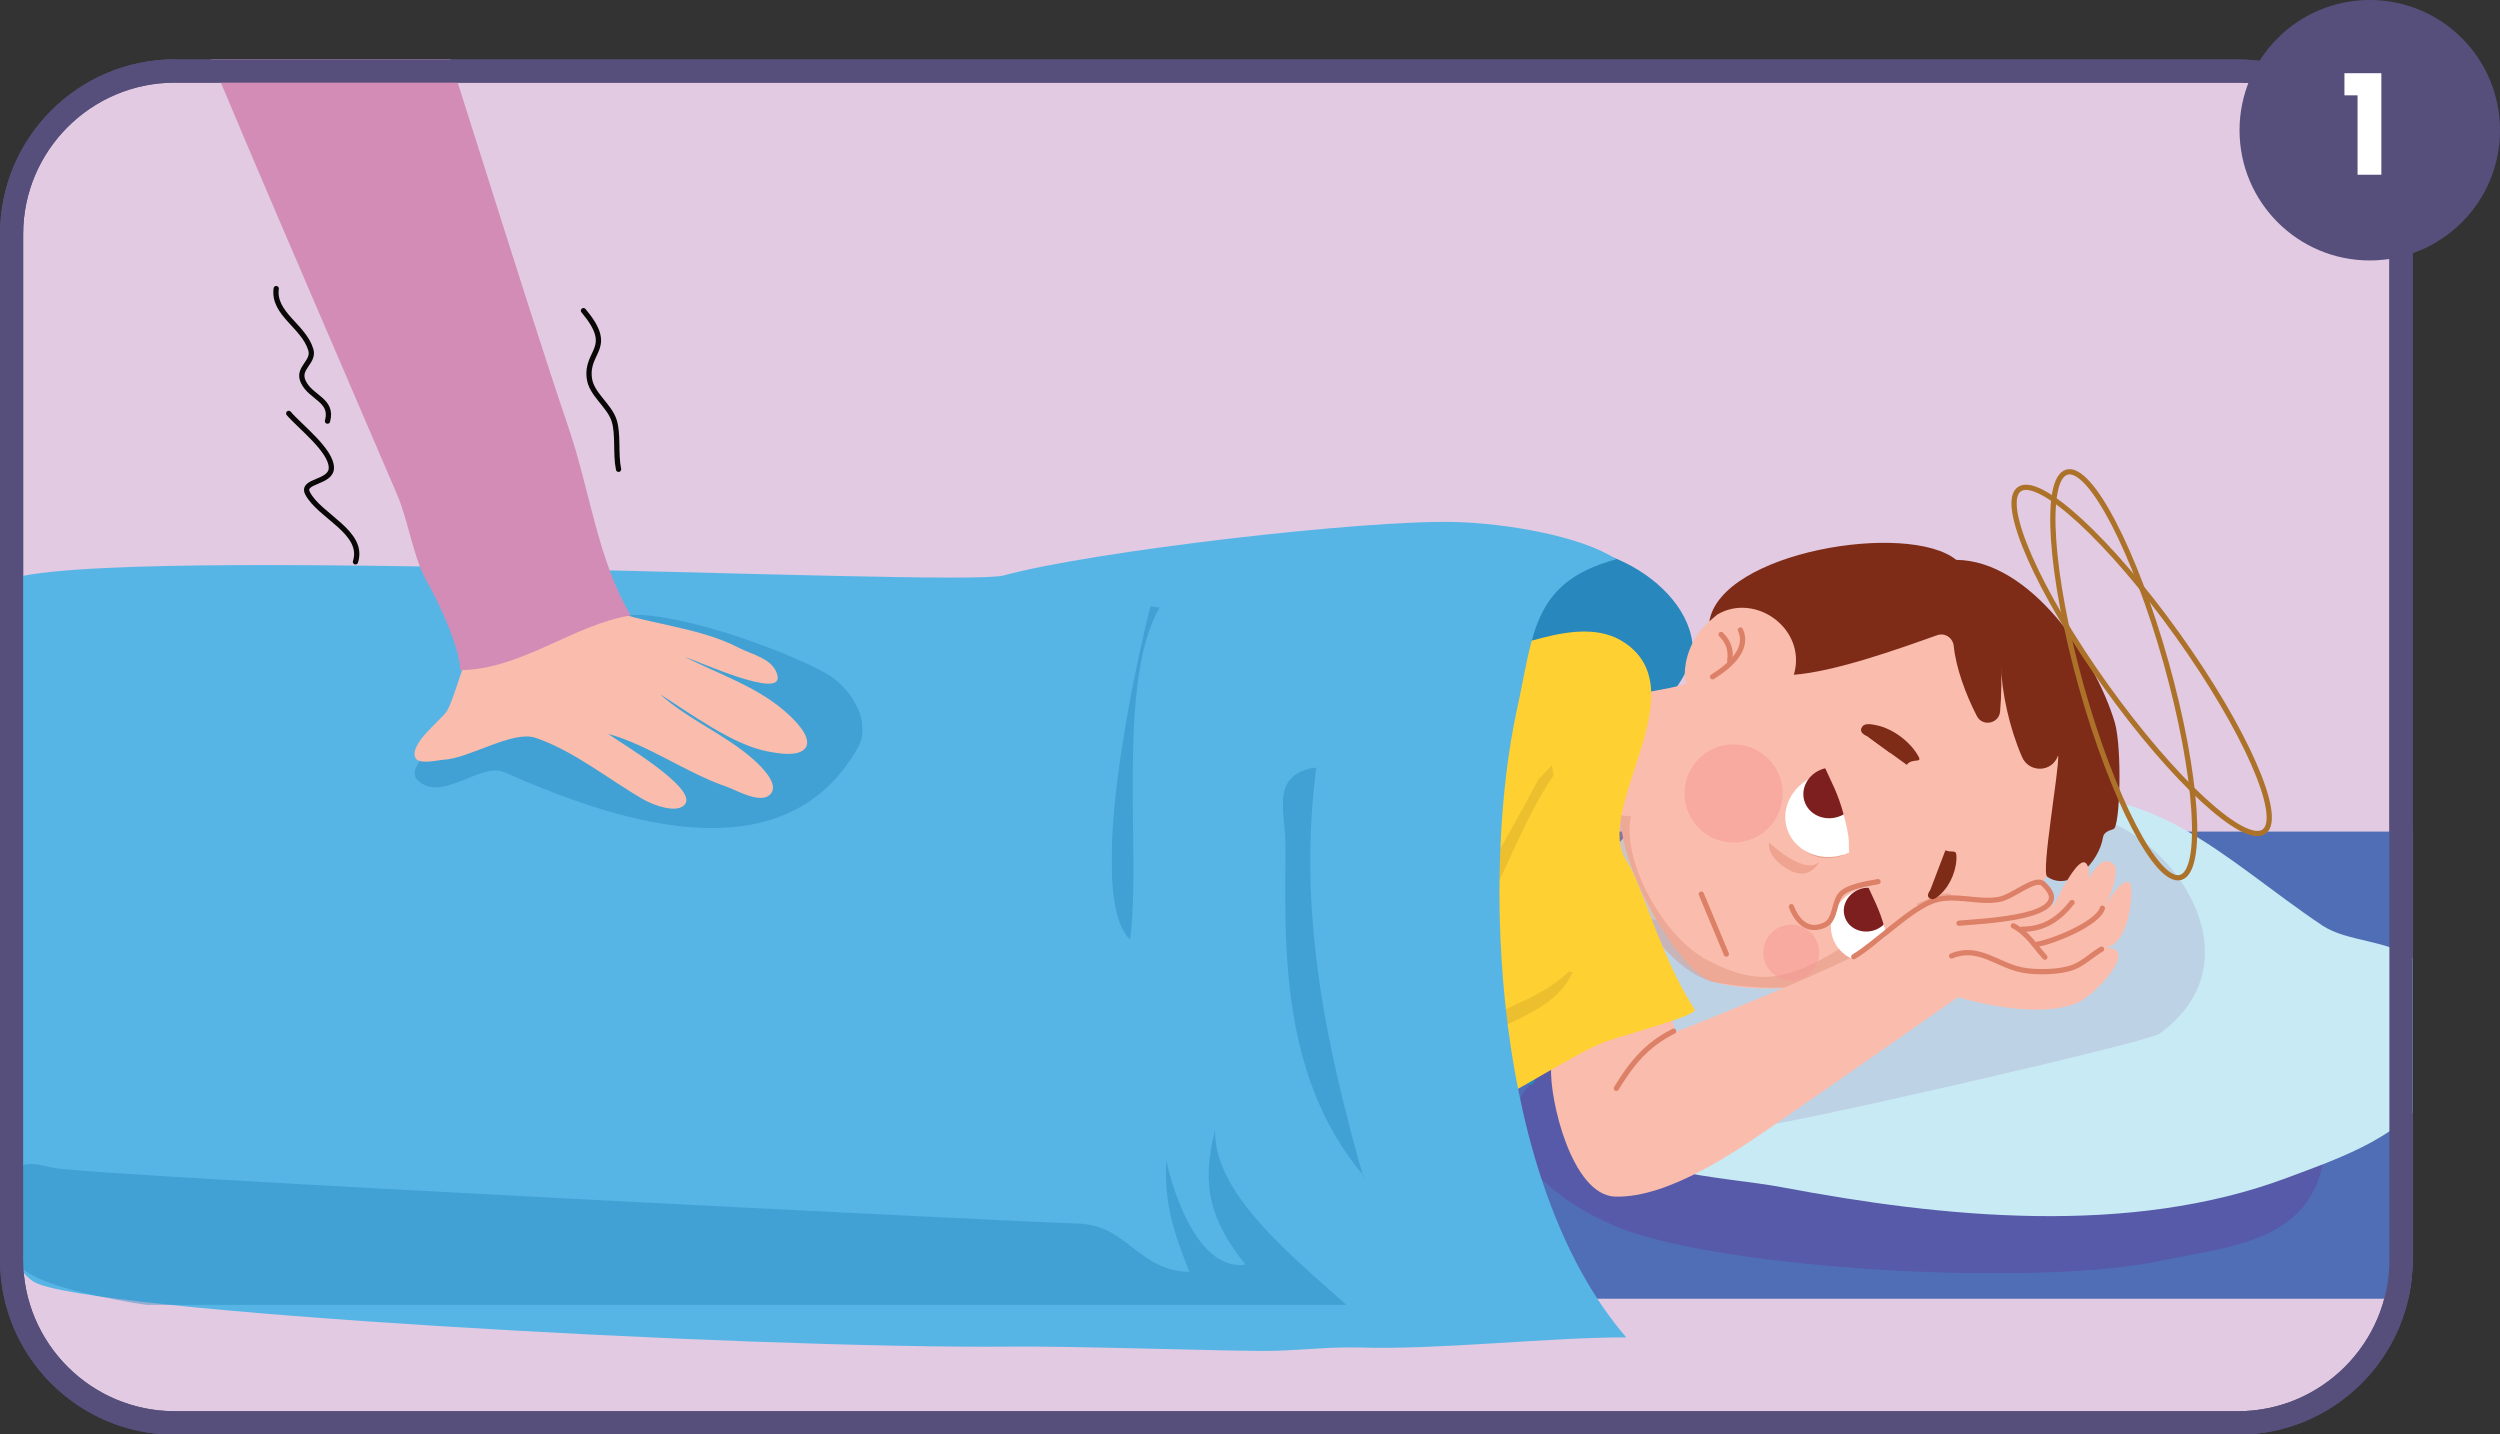
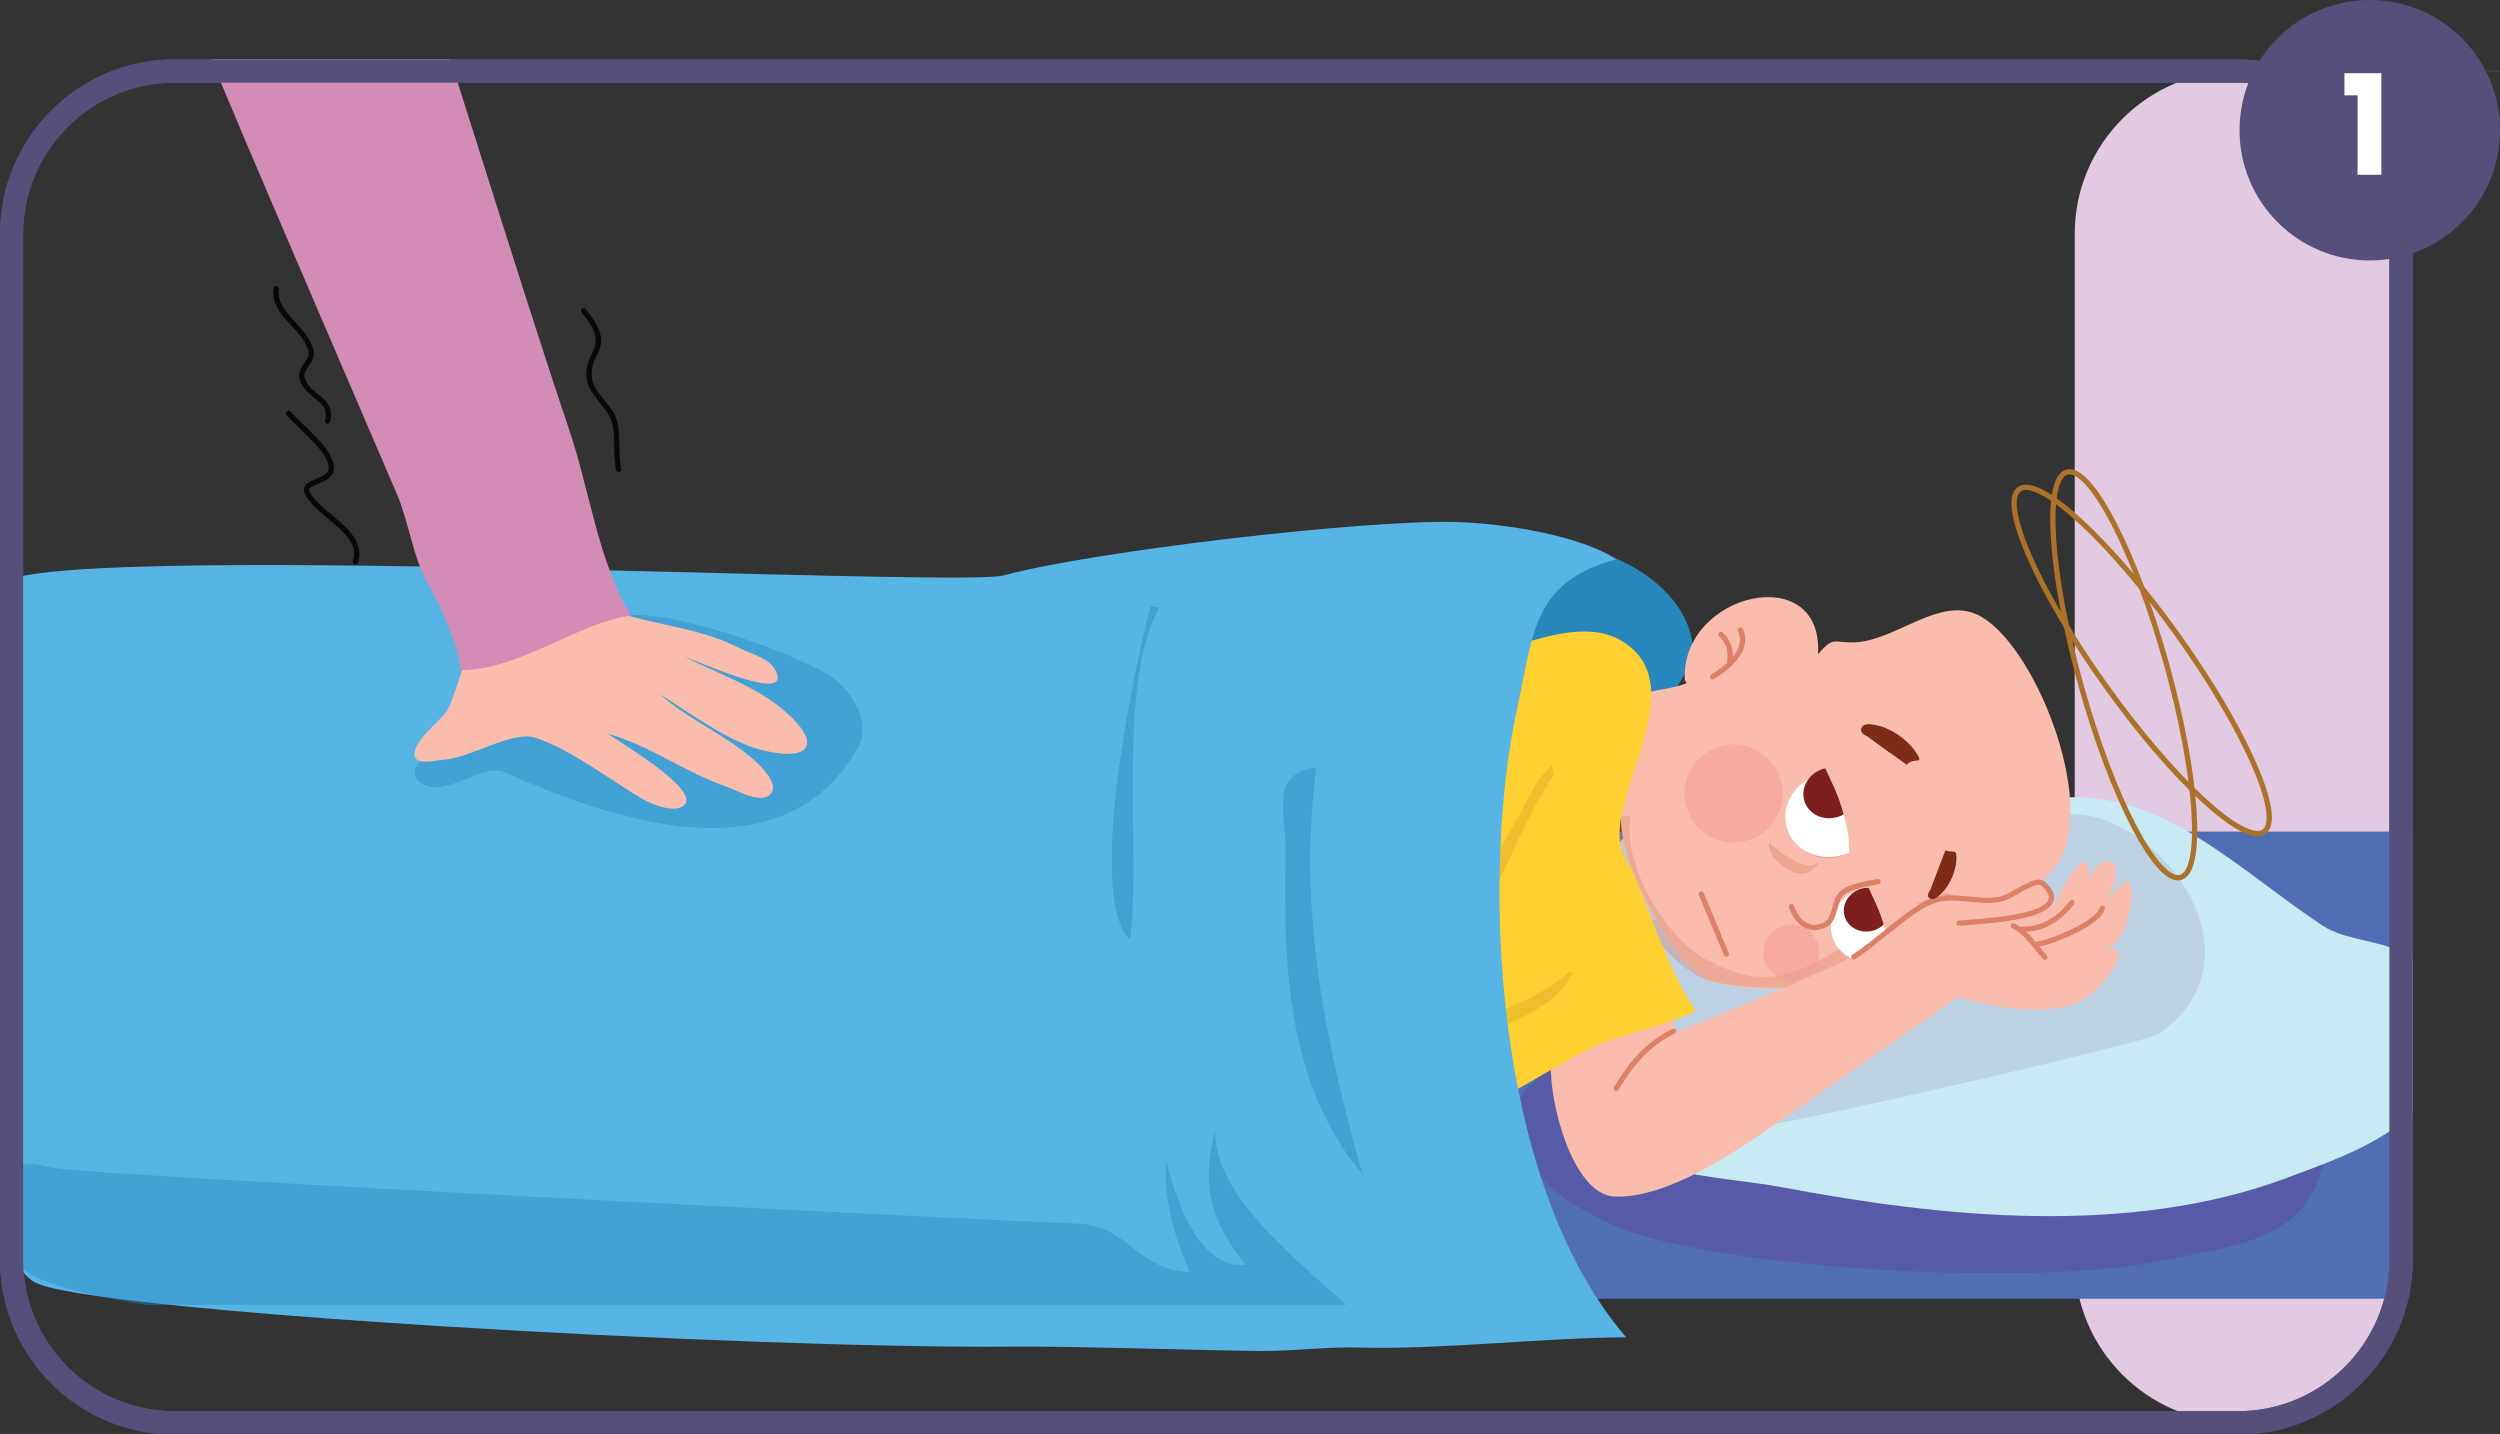
<svg xmlns="http://www.w3.org/2000/svg" id="Layer_2" data-name="Layer 2" viewBox="0 0 161.83 92.85">
  <rect x="0" y="0" width="161.83" height="92.85" fill="#333333" stroke="none" />
  <defs>
    <style>
      .cls-1 {
        clip-path: url(#clippath);
      }

      .cls-2, .cls-3, .cls-4, .cls-5, .cls-6, .cls-7, .cls-8, .cls-9, .cls-10, .cls-11, .cls-12, .cls-13, .cls-14, .cls-15, .cls-16, .cls-17, .cls-18, .cls-19, .cls-20, .cls-21, .cls-22 {
        stroke-width: 0px;
      }

      .cls-2, .cls-23, .cls-24, .cls-25 {
        fill: none;
      }

      .cls-3 {
        fill: #99762c;
        opacity: .18;
      }

      .cls-3, .cls-4, .cls-21, .cls-22 {
        isolation: isolate;
      }

      .cls-26 {
        clip-path: url(#clippath-1);
      }

      .cls-27 {
        clip-path: url(#clippath-4);
      }

      .cls-28 {
        clip-path: url(#clippath-3);
      }

      .cls-29 {
        clip-path: url(#clippath-2);
      }

      .cls-30 {
        clip-path: url(#clippath-7);
      }

      .cls-31 {
        clip-path: url(#clippath-8);
      }

      .cls-32 {
        clip-path: url(#clippath-6);
      }

      .cls-33 {
        clip-path: url(#clippath-5);
      }

      .cls-34 {
        clip-path: url(#clippath-9);
      }

      .cls-35 {
        clip-path: url(#clippath-20);
      }

      .cls-36 {
        clip-path: url(#clippath-14);
      }

      .cls-37 {
        clip-path: url(#clippath-13);
      }

      .cls-38 {
        clip-path: url(#clippath-12);
      }

      .cls-39 {
        clip-path: url(#clippath-10);
      }

      .cls-40 {
        clip-path: url(#clippath-15);
      }

      .cls-41 {
        clip-path: url(#clippath-17);
      }

      .cls-42 {
        clip-path: url(#clippath-16);
      }

      .cls-43 {
        clip-path: url(#clippath-19);
      }

      .cls-44 {
        clip-path: url(#clippath-11);
      }

      .cls-45 {
        clip-path: url(#clippath-18);
      }

      .cls-4 {
        fill: #dd8068;
        opacity: .4;
      }

      .cls-46 {
        opacity: .31;
      }

      .cls-47 {
        opacity: .43;
      }

      .cls-48 {
        opacity: .36;
      }

      .cls-49 {
        opacity: .59;
      }

      .cls-5, .cls-6 {
        fill-rule: evenodd;
      }

      .cls-5, .cls-19 {
        fill: #fff;
      }

      .cls-6 {
        fill: #7e1f1f;
      }

      .cls-23 {
        stroke: #090806;
      }

      .cls-23, .cls-24, .cls-25 {
        stroke-linecap: round;
        stroke-linejoin: round;
        stroke-width: .34px;
      }

      .cls-24 {
        stroke: #ac722a;
      }

      .cls-25 {
        stroke: #dd8068;
      }

      .cls-7 {
        fill: #fabdad;
      }

      .cls-8 {
        fill: #506eb5;
      }

      .cls-9 {
        fill: #2887bc;
      }

      .cls-10 {
        fill: #642c8e;
      }

      .cls-11 {
        fill: #57b5e6;
      }

      .cls-12 {
        fill: #574f7b;
      }

      .cls-13 {
        fill: #d38cb6;
      }

      .cls-14 {
        fill: #c8eaf4;
      }

      .cls-15, .cls-22 {
        fill: #d9836d;
      }

      .cls-16 {
        fill: #e1cae2;
      }

      .cls-17 {
        fill: #9266ab;
      }

      .cls-18 {
        fill: #7e2c18;
      }

      .cls-20 {
        fill: #ffd031;
      }

      .cls-21 {
        fill: #f69795;
        opacity: .49;
      }

      .cls-22 {
        opacity: .44;
      }
    </style>
    <clipPath id="clippath">
      <rect class="cls-2" x="0" y="3.84" width="156.17" height="89.01" rx="11.32" ry="11.32" />
    </clipPath>
    <clipPath id="clippath-1">
      <rect class="cls-2" x="97.99" y="68.73" width="52.47" height="13.7" />
    </clipPath>
    <clipPath id="clippath-2">
      <rect class="cls-2" x="94.12" y="68.3" width="56.43" height="15.39" />
    </clipPath>
    <clipPath id="clippath-3">
      <rect class="cls-2" x="97.85" y="68.3" width="52.7" height="14.46" />
    </clipPath>
    <clipPath id="clippath-4">
      <rect class="cls-2" x="103.03" y="52.02" width="39.7" height="20.91" />
    </clipPath>
    <clipPath id="clippath-5">
      <rect class="cls-2" x="102.97" y="51.97" width="40.11" height="20.99" />
    </clipPath>
    <clipPath id="clippath-6">
      <rect class="cls-2" x="103.03" y="52.02" width="39.7" height="20.91" />
    </clipPath>
    <clipPath id="clippath-7">
      <rect class="cls-2" x="102.51" y="50.11" width="45.7" height="23.32" />
    </clipPath>
    <clipPath id="clippath-8">
      <rect class="cls-2" x="102.97" y="51.97" width="40.11" height="20.99" />
    </clipPath>
    <clipPath id="clippath-9">
      <rect class="cls-2" x=".8" y="73.15" width="89.15" height="11.32" />
    </clipPath>
    <clipPath id="clippath-10">
      <rect class="cls-2" x=".37" y="72.96" width="90.01" height="14.92" />
    </clipPath>
    <clipPath id="clippath-11">
      <rect class="cls-2" x=".37" y="72.96" width="90.01" height="11.66" />
    </clipPath>
    <clipPath id="clippath-12">
      <rect class="cls-2" x="83.04" y="49.67" width="5.25" height="26.59" />
    </clipPath>
    <clipPath id="clippath-13">
      <rect class="cls-2" x="81.99" y="49.64" width="6.53" height="27.05" />
    </clipPath>
    <clipPath id="clippath-14">
      <rect class="cls-2" x="82.92" y="49.64" width="5.6" height="27.05" />
    </clipPath>
    <clipPath id="clippath-15">
      <rect class="cls-2" x="71.96" y="39.24" width="3.11" height="21.59" />
    </clipPath>
    <clipPath id="clippath-16">
      <rect class="cls-2" x="69.86" y="38.92" width="5.6" height="21.92" />
    </clipPath>
    <clipPath id="clippath-17">
      <rect class="cls-2" x="71.73" y="38.92" width="3.73" height="21.92" />
    </clipPath>
    <clipPath id="clippath-18">
      <rect class="cls-2" x="26.84" y="39.79" width="29" height="13.81" />
    </clipPath>
    <clipPath id="clippath-19">
      <rect class="cls-2" x="25.8" y="39.44" width="30.89" height="17.65" />
    </clipPath>
    <clipPath id="clippath-20">
      <rect class="cls-2" x="26.69" y="39.44" width="29.56" height="14.56" />
    </clipPath>
  </defs>
  <g id="Layer_1-2" data-name="Layer 1-2">
    <g>
      <g>
-         <path class="cls-16" d="m144.86,4.6c5.83,0,10.56,4.73,10.56,10.56v66.37c0,5.83-4.73,10.56-10.56,10.56H11.31c-5.83,0-10.56-4.73-10.56-10.56V15.15c0-5.83,4.73-10.56,10.56-10.56h133.54s.01,0,.01,0Z" />
+         <path class="cls-16" d="m144.86,4.6c5.83,0,10.56,4.73,10.56,10.56v66.37c0,5.83-4.73,10.56-10.56,10.56c-5.83,0-10.56-4.73-10.56-10.56V15.15c0-5.83,4.73-10.56,10.56-10.56h133.54s.01,0,.01,0Z" />
        <path class="cls-12" d="m11.32,5.35h133.54c5.41,0,9.81,4.4,9.81,9.81v66.38c0,5.41-4.4,9.81-9.81,9.81H11.31c-5.41,0-9.81-4.4-9.81-9.81V15.16c0-5.41,4.4-9.81,9.81-9.81m.01-1.51h0C5.07,3.84,0,8.91,0,15.16v66.39c0,6.25,5.07,11.32,11.32,11.32h133.54c6.25,0,11.32-5.07,11.32-11.32V15.17c0-6.25-5.07-11.32-11.32-11.32H11.32h0Z" />
      </g>
      <g class="cls-1">
        <g>
          <g>
            <rect class="cls-8" x="60.94" y="53.83" width="97.18" height="30.24" />
            <g class="cls-26">
              <g class="cls-46">
                <g class="cls-29">
                  <g class="cls-28">
                    <path class="cls-10" d="m100.62,68.72c5.74,9.46,28.59,9.03,38.44,7.74,3.06-.4,9.06.4,11.4-1.68-.77,5.66-6.21,5.9-10.58,6.83-7.76,1.65-26.43.65-34.03-1.77-4.49-1.43-11.42-6.21-5.7-10.72" />
                  </g>
                </g>
              </g>
            </g>
            <path class="cls-14" d="m112.54,47.67c-6.15,4.49-6.53,5.63-13.52,13.52-1.08,1.22,1.84,9.37,2.99,11.09,2.55,3.81,9.36,3.82,13.38,4.58,10.38,1.96,22.47,3.2,32.66-.62,3.45-1.3,8.06-2.79,9.81-6.51,1.04-2.21.39-5.97-1.54-7.57-1.59-1.33-4.36-1.16-5.99-2.25-6.41-4.29-11.44-9.96-19.54-7.85-1.57.41-16.19-5.91-17.22-4.48" />
            <g class="cls-27">
              <g class="cls-49">
                <g class="cls-33">
                  <g class="cls-32">
                    <g class="cls-46">
                      <g class="cls-30">
                        <g class="cls-31">
                          <path class="cls-17" d="m131.9,52.02c-2.63,2.82-17.77,7.15-22,7.74-1.64.23-5.28-1.04-6.58-.23-.79.49.2,3.27.48,3.92,1.43,3.33,4.6,2.45,6.82,4.76,1.12,1.16.82,3.1,1.97,4.21.28.27.62.45,1,.51.99.15,25.41-5.45,26.19-6.01,8.04-5.81-2.34-16.67-7.48-13.7" />
                        </g>
                      </g>
                    </g>
                  </g>
                </g>
              </g>
            </g>
            <path class="cls-9" d="m95.98,39.86c-1.66,3.64-1.73,7.69-2.27,11.56-1.12,7.97,5.15,21.51,5.69,18.33,1.1-6.52,5-14.32,6.33-20.78.49-2.34,4.13-4.95,3.82-7.37-.59-4.59-8.29-8.14-11.91-4.92-.59.52-.76,1.45-1.18,2.11" />
            <path class="cls-7" d="m109.18,44.22c-1.16.52-4.45.65-5.18,1.48-.27.31.55,6.64.87,7.08.44.61-.41-.88.27-.8-1.24,2.35,3.23,10.89,5.74,11.57,7.68,2.08,19.82-3.71,22.39-7.78,2.49-3.94-1.64-14.27-5.27-15.98-2.45-1.15-5.19,1.57-7.78,1.78-1.52.12-1.46-.5-2.54.79.39-6.14-8.9-4-8.62,1.66" />
-             <path class="cls-18" d="m110.65,40.22c.75-4.5,12.85-6.5,15.98-3.98,4.83.05,9.01,6.36,10.26,10.51.48,1.61.36,6.78-.08,6.92-.32.1-.63.21-.68.54-.27,1.65-2.16,3.55-3.61,2.54-.41-.29.78-6.9.71-7.85l-.02.04c-.39,1.07-1.87,1.1-2.32.06-.83-1.91-1.32-4.21-1.37-5.99.05.69.05,1.92-.05,3.05-.07.78-1.13,1-1.5.3-.72-1.39-1.36-3.13-1.5-4.54-.06-.54-.57-.88-1.08-.7-2.64.94-6.6,2.35-9.27,2.56.87-2.96-2.5-5.37-4.97-3.89" />
            <g class="cls-48">
              <path class="cls-15" d="m104.87,52.77c-1.51,2.96,2.59,10.28,6.35,10.86,6.8,1.05,9.06-.73,10.9-2.51.9-.87,3.62-1.49,4.15-2.75.36-.85-.74-.49-1.08-.34-1.26.57-2.59.95-3.74,1.78-5.35,3.85-7.35,4.17-10.87,2.37-3.01-1.53-5.64-6.63-5-9.34" />
            </g>
            <path class="cls-5" d="m121.93,62.16c-1.4.46-2.88-.19-3.3-1.47-.42-1.28.38-2.69,1.78-3.15,1.4-.46,2.88.19,3.3,1.47.42,1.28-.38,2.69-1.78,3.15Z" />
            <path class="cls-6" d="m121.32,60.22c-.81.26-1.66-.12-1.9-.86-.25-.74.21-1.55,1.01-1.82.81-.26,1.66.12,1.9.86.25.74-.21,1.55-1.01,1.82Z" />
            <path class="cls-7" d="m120.81,57.16c.76-.16,1.45-.24,2.13.16,1.74,1.04,1.96,3.18.32,4.49-.24.2-.55.49-.86.58-.11.04-.09-.57-.09-.67,0-.43-.2-1.22-.31-1.63-.34-1.25-.7-1.84-1.19-2.94" />
            <path class="cls-7" d="m100.41,69.08c-.13,2.04,1.33,8.3,4.15,8.38,3.47.09,7.83-2.94,10.45-4.75,3.74-2.58,11.73-8.16,11.73-8.16,0,0,5.11,1.58,7.82.32,1.15-.54,4.04-3.65,1.66-3.51,1.38-.14,1.78-2.58,1.75-3.75-.04-1.45-1.51.42-1.77,1.39.17-.58,1.14-2.57.6-3.07-.66-.61-1.3.42-1.59.98.02-.17.04-.28.02-.45-.28-2.34-2.37,2.45-2.53,2.53-1.54.79-4,.49-5.75.79,1.37-.12,6.63,1.04,5.85-1.61-.2-.69-.36-1.27-1.02-1.24-.98.05-1.3,1.12-2.18,1.3-1.43.29-3.04-.43-4.45.15-1.53.63-2.68,2.11-4.11,2.96-2.59,1.55-12.54,5.45-12.54,5.45l-.48-1.41s-6.08,2.31-7.44,3.64" />
            <path class="cls-25" d="m126.81,59.76c1.36-.13,7.89-.35,5.44-2.56-.51-.45-1.92.83-2.8,1.01-1.43.29-3.04-.43-4.45.15-1.53.63-3.57,2.71-5,3.57" />
-             <path class="cls-25" d="m136.04,61.44c-.6.35-1.12.87-1.76,1.14-.87.37-2.47.39-3.39.21-1.6-.32-2.84-1.63-4.56-.91" />
            <path class="cls-25" d="m136.09,58.79c-.28,1-3.24,2.18-4.17,2.32" />
            <path class="cls-20" d="m94.31,42.59c-3.44,7.21-2.29,14.19-.3,21.7.25.94,1.75,7.05,2.78,6.91.7-.09,5.32-3.13,7.16-3.78,1.45-.51,5.99-1.7,5.75-2.07-2.22-3.42-3.46-8.23-4.39-9.58-2.28-3.3,4.58-10.89-.09-14.13-3.09-2.14-7.78.92-10.89.94" />
            <path class="cls-3" d="m100.45,49.55l-.86.89c-3.28,6.23-5.66,9.44-4.45,9.62.3.04.56-.47.67-.67,1.75-3.01,2.78-6.3,4.76-9.21" />
            <path class="cls-3" d="m101.81,62.92c-1.23,2.75-4.73,3.2-6.9,4.87-.3.23-2.29,1.74-2.56.85-.08-.25,1.73-1.1,2.01-1.37,1.94-1.91,5.16-2.36,7.19-4.38" />
            <path class="cls-18" d="m120.89,47.67c-.28-.12-.58-.32-.33-.65.19-.24.66-.12.92-.07,1.07.22,2.23,1.1,2.73,2.06.21.4-.47.05-.78.5" />
            <path class="cls-18" d="m122.41,48.78c-.42-.58-.9-.83-1.53-1.12" />
            <path class="cls-18" d="m124.95,57.61c-.14.2-.27.46.04.58.22.09.5-.19.65-.33.64-.59,1.06-1.66,1-2.52-.03-.36-.31-.12-.71-.3" />
            <path class="cls-25" d="m115.96,58.69c.36.94,1.06,1.69,2.15,1.19.76-.34.55-1.54,1.12-2.06.49-.45,1.7-.63,2.34-.75" />
            <path class="cls-25" d="m110.86,43.81c.96-.6,2.4-1.72,1.8-3.03" />
            <path class="cls-25" d="m111.41,41.07c.5.51.66,1.02.56,1.72" />
            <path class="cls-22" d="m116.32,54.34c.05.39.97,1.66,2.99,1.04" />
            <line class="cls-25" x1="111.75" y1="61.76" x2="110.13" y2="57.88" />
            <path class="cls-25" d="m134.13,58.42c-.87,1.1-1.84,1.73-3.23,1.73" />
            <path class="cls-25" d="m132.37,61.96c-.66-.73-1.14-1.56-2.04-2.03" />
            <path class="cls-25" d="m104.63,70.45c1-1.64,1.96-2.82,3.71-3.7" />
            <path class="cls-5" d="m119.37,55.31c-1.56.52-3.21-.22-3.68-1.64s.42-2.99,1.98-3.51,3.21.22,3.68,1.64-.42,2.99-1.98,3.51Z" />
            <path class="cls-6" d="m119,52.87c-.93.31-1.91-.14-2.19-.99-.28-.85.24-1.79,1.17-2.1.93-.31,1.91.14,2.19.99.28.85-.24,1.79-1.17,2.1Z" />
            <path class="cls-7" d="m118,49.43c.85-.18,1.63-.27,2.38.18,1.94,1.16,2.19,3.55.36,5.01-.27.22-.62.55-.96.65-.12.04-.1-.63-.1-.75,0-.47-.22-1.35-.34-1.81-.38-1.4-.78-2.06-1.33-3.28" />
            <path class="cls-11" d="m104.64,36.21c-2.3-1.53-7.23-2.34-10.48-2.42-5.86-.15-23.44,1.89-29.19,3.46-2.94.81-62.55-2.31-65,.59-3.46,4.08-4.22,17.12-3.81,22.7.1,1.4,1.96,19.78,6.01,22.42,2.97,1.94,46.29,4.36,63.32,4.21,4.03-.04,12.18.25,16.19.28,2.24.01,4.2-.29,6.41-.22,5.05.15,12.12-.66,17.18-.66-8.69-10.09-9.4-30.12-7.05-40.76,1.06-4.8.96-8.14,6.41-9.61" />
            <g class="cls-34">
              <g class="cls-47">
                <g class="cls-39">
                  <g class="cls-44">
                    <path class="cls-9" d="m89.72,87.1c-8.47.63-88.28.71-88.72-5.75-.41-6.01-.35-6.44,2.37-5.77,2.09.52,64.57,3.6,66.32,3.62,3.27.03,3.95,3.06,7.3,3.13-1-2.49-1.66-4.47-1.49-7.21.48,2.23,2.12,7.16,5.12,6.74-2.3-2.89-2.89-5.14-1.96-8.72-.15,5.3,8.33,10.49,11.29,14.09" />
                  </g>
                </g>
              </g>
            </g>
            <g class="cls-38">
              <g class="cls-47">
                <g class="cls-37">
                  <g class="cls-36">
                    <path class="cls-9" d="m88.29,76.13c-5.8-6.77-5.03-16.21-5.09-21.69-.02-1.89-.98-4.34,2.01-4.77-1.21,9.25.56,17.77,3.06,26.59" />
                  </g>
                </g>
              </g>
            </g>
            <g class="cls-40">
              <g class="cls-47">
                <g class="cls-42">
                  <g class="cls-41">
                    <path class="cls-9" d="m75.07,39.33c-2.83,4.79-1.17,16.15-1.92,21.5-2.93-2.88.33-17.72,1.32-21.59" />
                  </g>
                </g>
              </g>
            </g>
            <path class="cls-24" d="m140.22,42.91c2.03,7.25,2.45,13.47.93,13.89-1.51.42-4.39-5.1-6.42-12.35-2.03-7.25-2.45-13.47-.93-13.89,1.51-.42,4.39,5.1,6.42,12.35Z" />
            <path class="cls-24" d="m140.95,41.09c4.38,6.12,6.89,11.82,5.61,12.74-1.28.92-5.86-3.3-10.24-9.42-4.38-6.12-6.89-11.82-5.61-12.74,1.28-.92,5.86,3.3,10.24,9.42Z" />
          </g>
          <g class="cls-45">
            <g class="cls-47">
              <g class="cls-43">
                <g class="cls-35">
                  <path class="cls-9" d="m40.92,39.92c-4.34,1.02-8.07,4.31-11.36,7.2-.56.49-3.44,2.42-2.56,3.35,1.49,1.57,4.13-1.14,5.62-.49,6.77,2.98,18.04,7.09,22.92-1.6.95-1.7-.55-3.95-2.04-4.78-2.88-1.6-9.79-4.06-13.01-3.79" />
                </g>
              </g>
            </g>
          </g>
          <path class="cls-7" d="m39.02,39.14c-2.57,1.69-6.42.65-8.48,2.85-.49.53-1.18,3.44-1.64,4.08-.46.64-2.34,2.05-2.03,2.94.18.53,1.45.19,1.85.17,1.65-.09,4.46-1.9,5.91-1.43,2.46.81,4.8,2.73,7.04,4.01.55.32,2.21.98,2.69.27.72-1.06-4.22-3.96-5-4.53,2.64.73,5.02,2.51,7.66,3.42.66.22,2.35,1.25,2.92.4.44-.66-.73-1.76-1.15-2.14-1.85-1.65-4.23-2.58-6.08-4.25,1.96,1.23,4.66,3.25,6.93,3.7.62.12,2.08.41,2.51-.23.47-.7-.84-1.92-1.31-2.33-1.86-1.63-4.33-2.44-6.5-3.54.83.25,6.32,2.78,5.99,1.22-.23-1.11-1.65-1.37-2.49-1.81-2.82-1.46-6.23-1.51-9.17-2.75" />
          <g>
            <path class="cls-13" d="m25.03-5.09c-5.52-2.69-10.17,1.91-14.22,1.52.72,2.83,7.84,19.11,14.89,35.57.74,1.71,1.05,4.14,1.99,5.75.69,1.18,2.1,4.24,2.1,5.63,3.94-.03,7.33-2.95,11.04-3.54-2.14-3.6-2.64-8.06-4-12.07-2.98-8.78-8.38-26.42-11.31-35.21" />
            <path class="cls-23" d="m40.04,30.38c-.21-1.01,0-2.28-.29-3.17-.32-.98-1.47-1.69-1.6-2.72-.24-1.82,1.69-1.91-.38-4.38" />
            <path class="cls-23" d="m23.01,36.37c.61-1.92-2.33-2.95-3.1-4.44-.43-.84,1.54-.66,1.54-1.65,0-1.13-2.06-2.69-2.76-3.52" />
            <path class="cls-23" d="m21.2,27.26c.38-1.37-1.08-1.5-1.57-2.55-.42-.9.73-1.25.49-2.07-.45-1.53-2.46-2.32-2.24-3.96" />
          </g>
          <circle class="cls-21" cx="112.22" cy="51.36" r="3.18" />
          <circle class="cls-21" cx="115.95" cy="61.66" r="1.81" />
          <path class="cls-4" d="m117.75,55.79c-.94.92-3.24-1.26-3.24-1.26,0,0-.23.87,1.2,1.73s2.05-.47,2.05-.47h0Z" />
        </g>
      </g>
      <path class="cls-12" d="m11.32,5.35h133.54c5.41,0,9.81,4.4,9.81,9.81v66.38c0,5.41-4.4,9.81-9.81,9.81H11.31c-5.41,0-9.81-4.4-9.81-9.81V15.16c0-5.41,4.4-9.81,9.81-9.81m.01-1.51h0C5.07,3.84,0,8.91,0,15.16v66.39c0,6.25,5.07,11.32,11.32,11.32h133.54c6.25,0,11.32-5.07,11.32-11.32V15.17c0-6.25-5.07-11.32-11.32-11.32H11.32h0Z" />
    </g>
  </g>
  <g>
    <circle class="cls-12" cx="153.4" cy="8.43" r="8.43" />
    <path class="cls-19" d="m151.76,6.17v-1.43h2.39v6.57s-1.54,0-1.54,0v-5.14h-.86,0Z" />
  </g>
</svg>